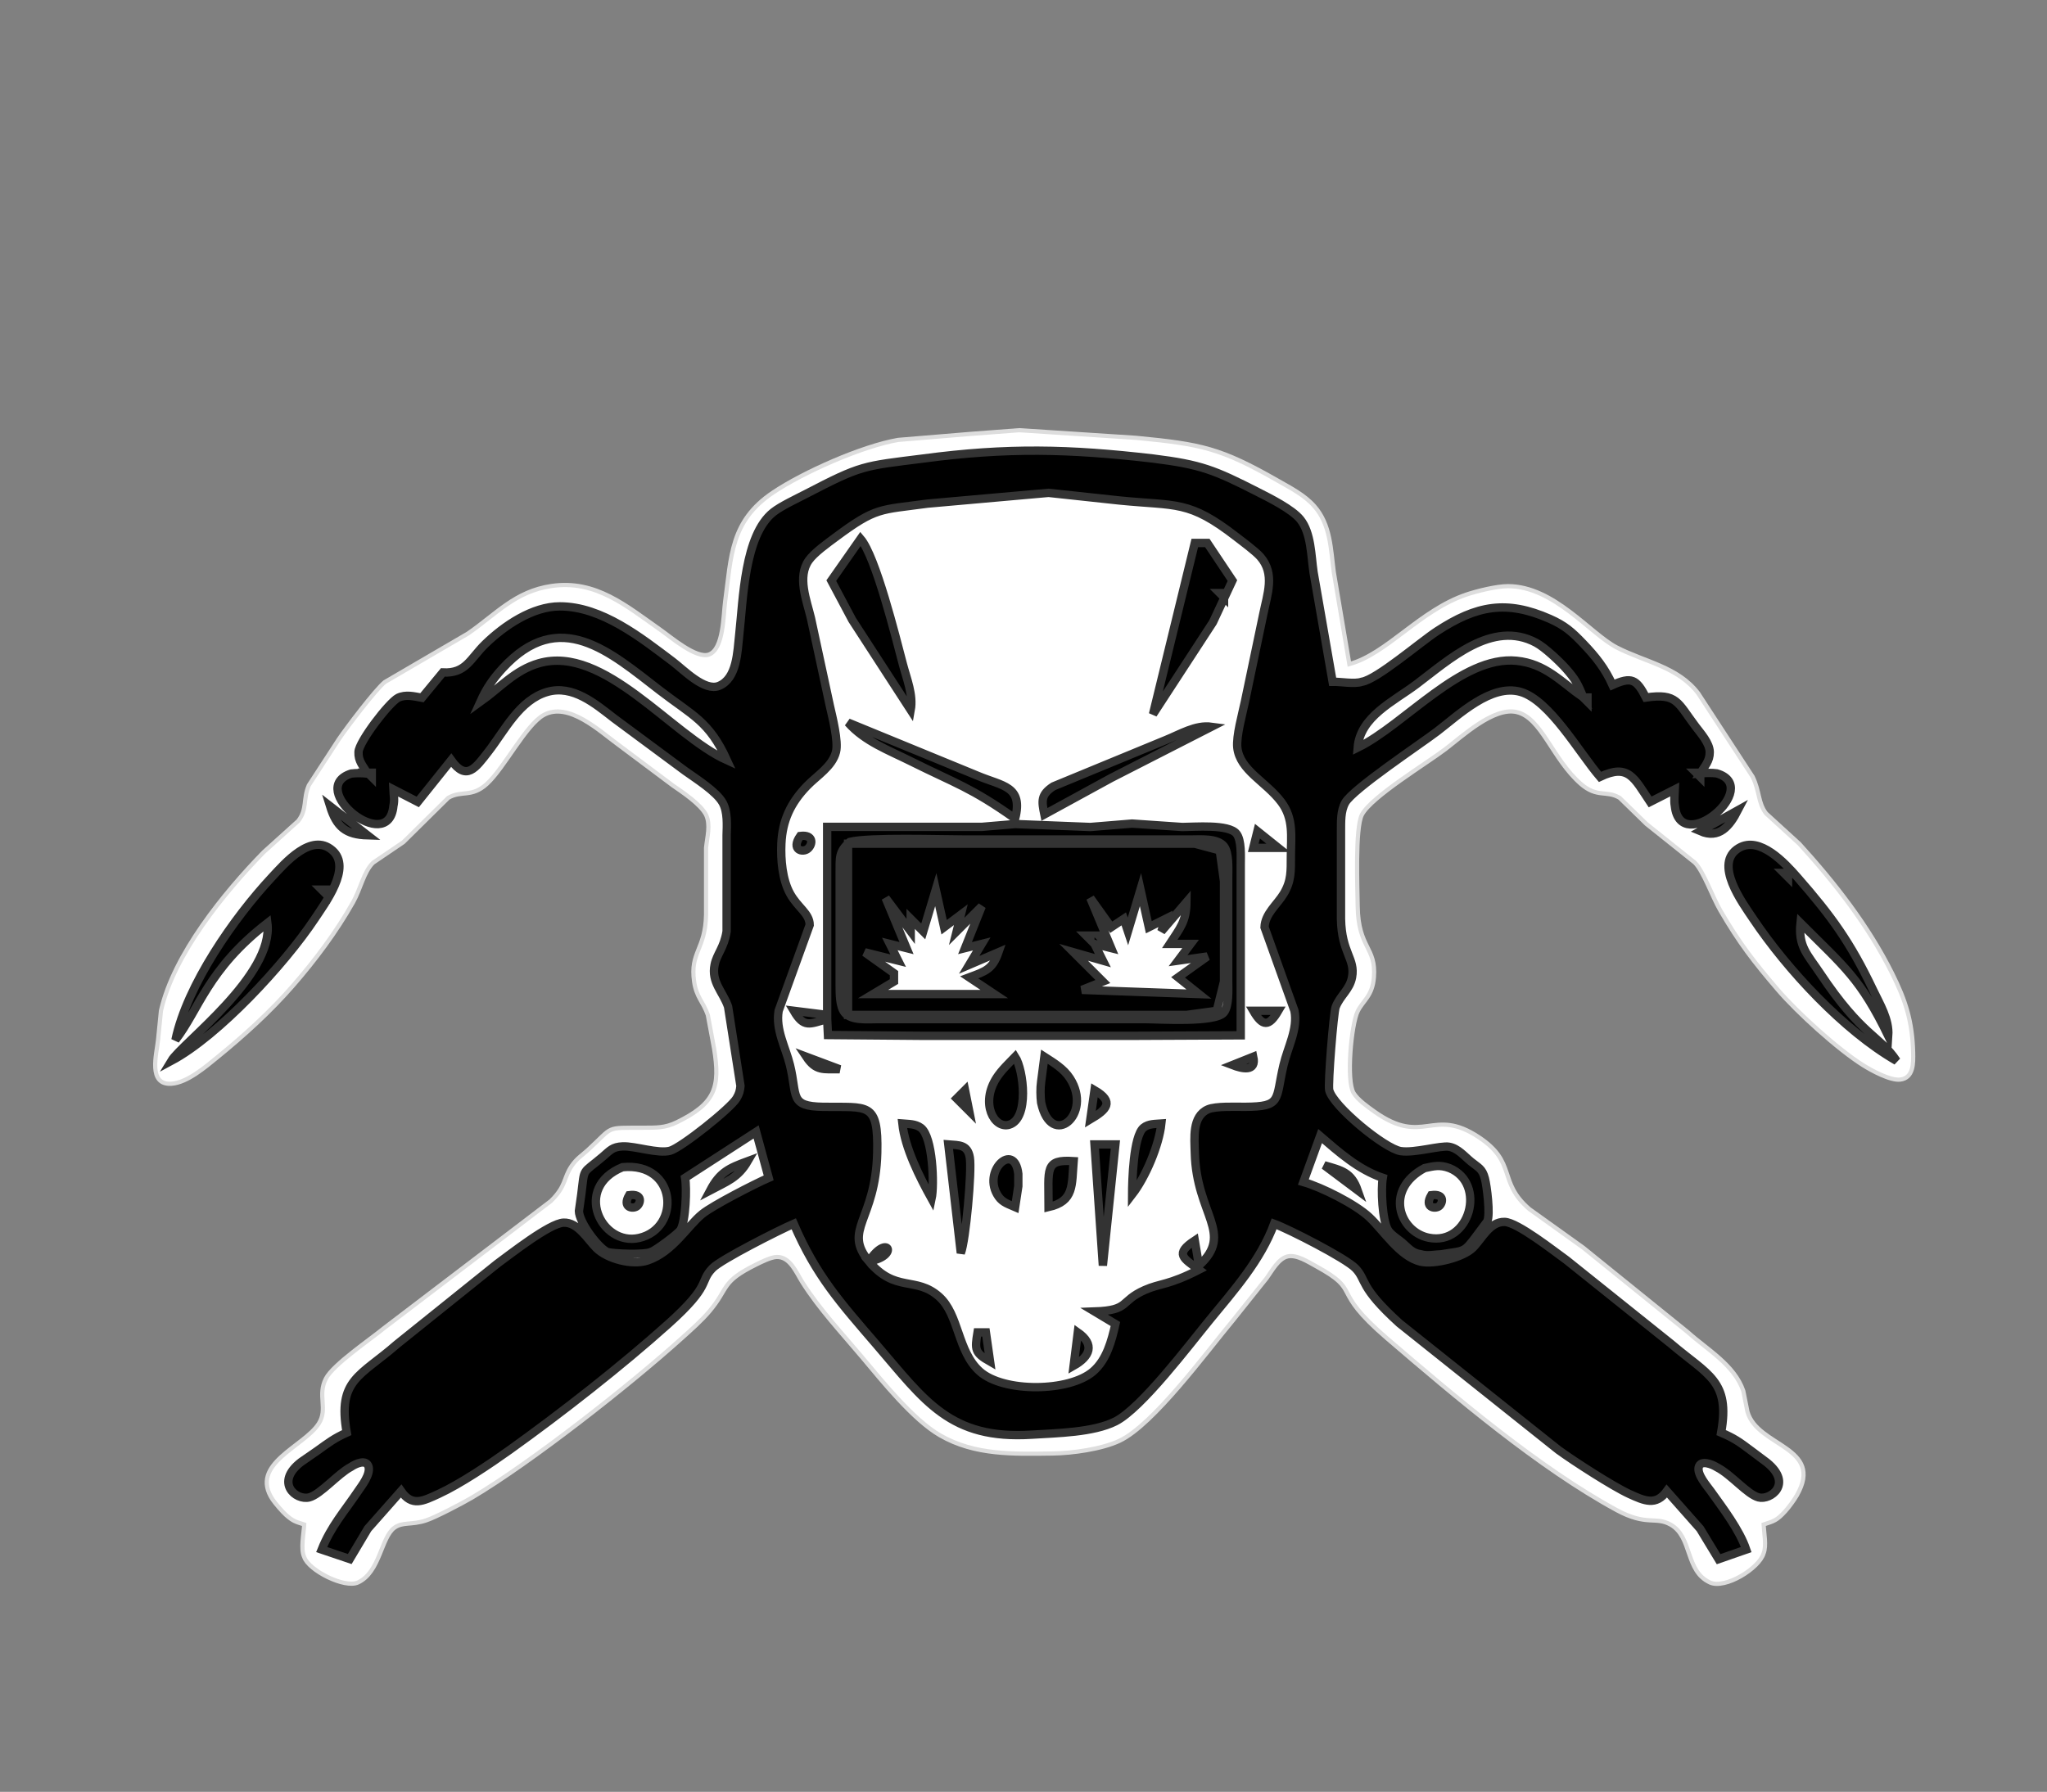
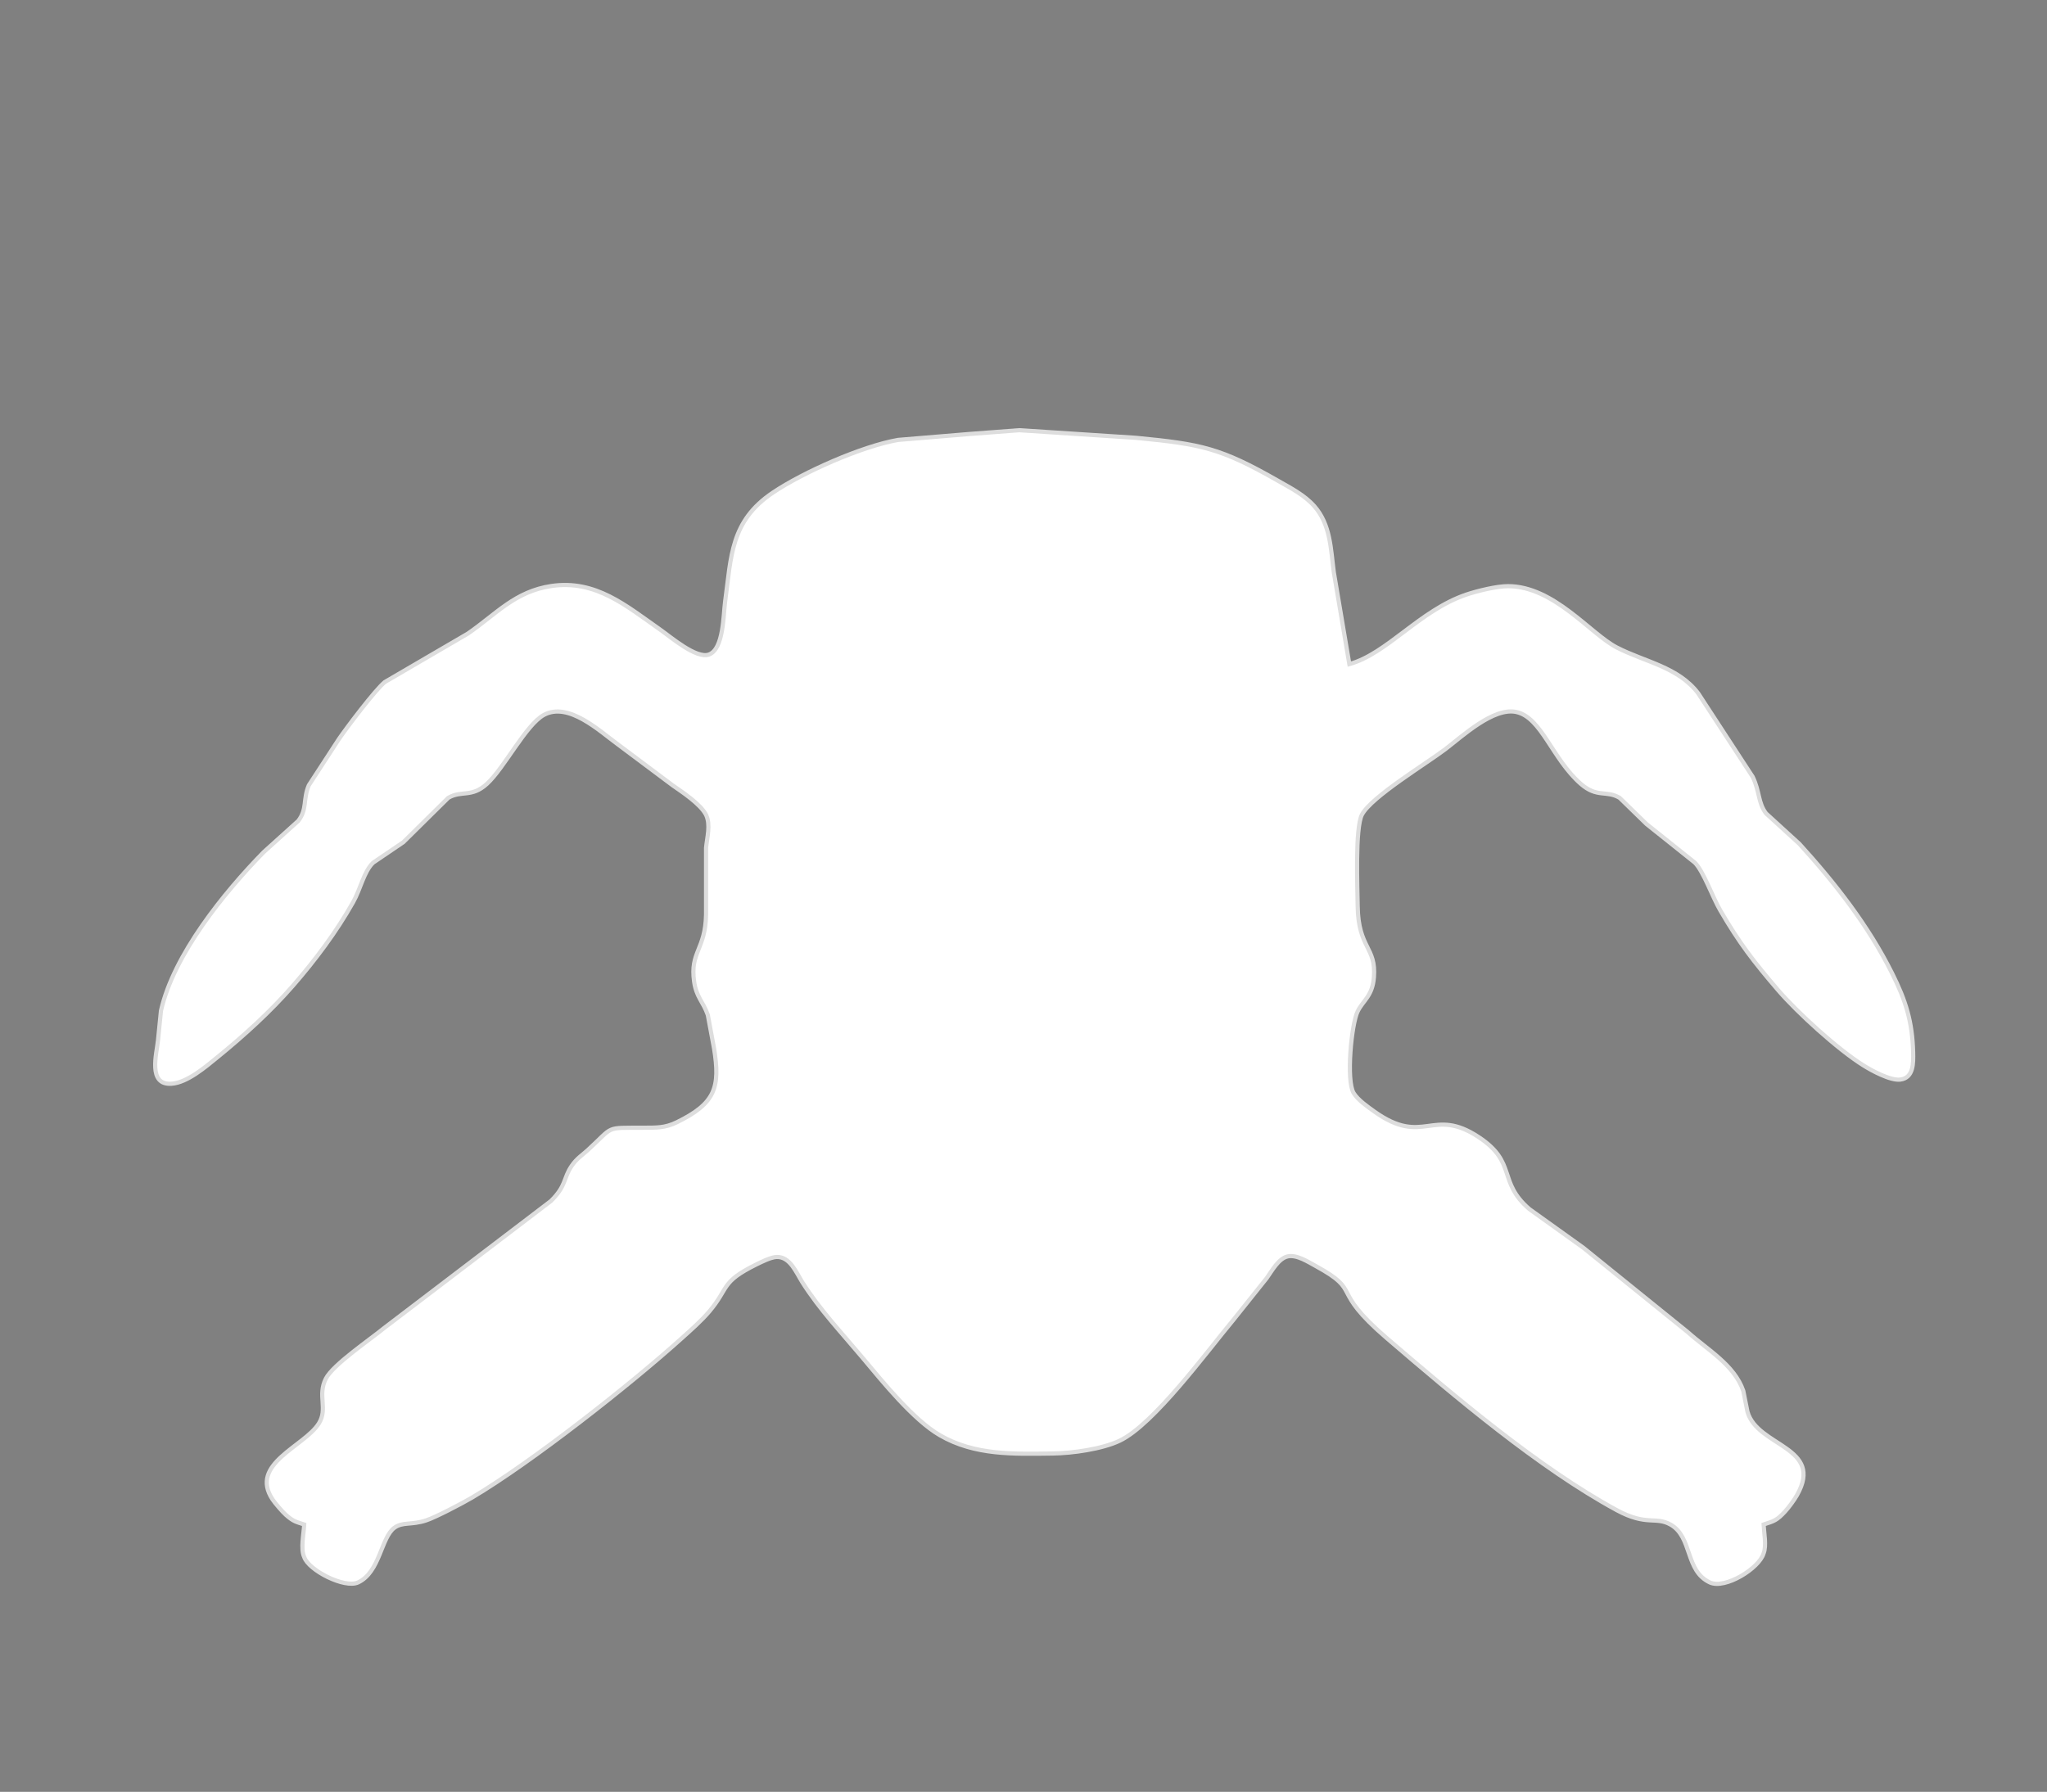
<svg xmlns="http://www.w3.org/2000/svg" width="172.84mm" height="151.323mm" viewBox="0 0 490 429">
  <rect x="0" y="0" width="490" height="429" fill="#808080" stroke="none" />
  <path id="Selection" fill="#ffffff" stroke="#dddddd" stroke-width="1" d="M 323.00,159.00            C 331.97,156.56 339.88,146.12 351.00,142.36              353.61,141.48 358.28,140.33 361.00,140.34              371.98,140.36 380.70,151.75 387.00,155.01              393.71,158.48 401.72,159.66 406.51,166.00              406.51,166.00 419.56,186.00 419.56,186.00              421.28,189.60 420.79,192.14 422.74,194.74              422.74,194.74 430.71,202.02 430.71,202.02              439.29,211.44 447.20,221.58 452.91,233.00              456.19,239.55 457.77,244.58 457.96,252.00              458.02,254.49 458.09,258.10 454.85,258.48              452.46,258.75 448.02,256.32 446.00,255.05              439.94,251.25 430.26,242.46 425.58,237.00              419.76,230.21 416.34,225.77 411.81,218.00              409.90,214.72 407.78,208.61 405.70,206.53              405.70,206.53 394.13,197.29 394.13,197.29              394.13,197.29 387.70,191.02 387.70,191.02              384.47,189.13 382.34,191.09 378.42,187.69              371.56,181.71 369.01,171.79 362.98,170.47              357.53,169.28 350.08,176.24 346.00,179.35              341.47,182.80 328.26,190.78 326.02,195.04              324.35,198.23 324.94,212.63 325.00,217.00              325.14,227.09 329.47,226.70 328.88,234.00              328.51,238.56 326.28,239.49 324.98,242.17              323.49,245.23 322.20,258.63 324.02,261.68              325.03,263.36 327.40,264.99 329.00,266.14              340.84,274.58 342.84,264.87 353.98,272.26              363.19,278.36 358.42,282.86 366.09,289.48              366.09,289.48 379.00,298.73 379.00,298.73              379.00,298.73 404.00,318.93 404.00,318.93              408.71,323.18 415.14,326.74 417.30,333.00              417.30,333.00 418.30,338.00 418.30,338.00              420.68,346.43 436.75,346.34 430.14,358.00              429.55,359.05 428.15,360.97 427.33,361.85              425.32,364.04 424.70,364.17 422.16,365.00              422.25,366.93 422.90,370.10 422.16,371.91              421.15,375.47 412.95,380.58 409.29,378.87              403.33,376.10 405.17,367.99 399.89,365.02              396.29,362.99 394.16,365.45 387.00,361.56              368.37,351.44 348.15,334.28 332.00,320.42              317.97,308.38 326.39,309.39 315.00,303.14              313.16,302.14 310.38,300.31 308.21,300.82              306.02,301.33 304.46,304.29 303.23,306.00              303.23,306.00 295.25,316.00 295.25,316.00              288.89,323.63 276.17,341.07 268.00,344.95              263.79,346.95 256.67,347.94 252.00,348.00              242.70,348.11 233.36,348.49 225.00,343.64              218.60,339.93 211.25,330.77 206.41,325.00              201.48,319.12 196.18,313.51 192.06,307.00              190.59,304.67 189.12,300.83 185.90,300.95              184.51,301.00 182.26,302.14 181.00,302.76              172.42,307.01 174.60,308.30 169.78,314.00              167.94,316.18 165.42,318.41 163.28,320.33              150.92,331.49 127.17,350.16 113.00,358.55              110.75,359.88 104.32,363.26 102.00,364.02              98.45,365.19 96.42,364.32 94.42,365.77              91.21,368.08 90.96,376.43 85.71,378.87              82.50,380.37 73.85,375.97 72.82,372.79              71.90,370.87 72.72,367.11 72.82,365.00              70.80,364.32 70.27,364.32 68.43,362.69              67.58,361.93 65.87,359.94 65.24,359.00              59.59,350.47 72.84,346.34 76.31,340.83              78.56,337.27 75.91,334.11 78.02,330.04              79.77,326.68 88.58,320.73 92.00,317.92              92.00,317.92 131.86,287.56 131.86,287.56              135.63,283.86 134.80,282.12 136.85,279.13              138.08,277.33 139.25,276.68 140.76,275.30              147.09,269.50 144.64,270.06 154.00,270.00              157.05,269.98 159.16,270.09 162.00,268.70              171.24,264.18 172.45,260.36 170.92,251.00              170.92,251.00 169.43,243.00 169.43,243.00              168.33,239.83 166.68,238.77 166.15,235.00              165.14,227.90 168.85,227.38 169.01,219.00              169.01,219.00 169.01,203.00 169.01,203.00              169.26,200.40 170.14,197.52 169.01,195.09              167.66,192.49 163.40,189.69 161.00,188.02              161.00,188.02 148.00,178.29 148.00,178.29              143.48,175.01 136.08,167.95 130.17,171.18              125.90,173.51 120.71,183.88 116.54,187.69              112.85,191.05 110.51,189.15 107.30,191.02              107.30,191.02 96.55,201.64 96.55,201.64              96.55,201.64 89.31,206.55 89.31,206.55              87.05,208.76 86.33,212.82 84.53,216.00              80.50,223.15 75.50,229.82 70.13,236.00              64.68,242.26 58.42,247.94 52.00,253.16              49.18,255.45 44.85,259.20 41.06,259.47              35.31,259.86 37.50,252.29 37.83,249.00              37.83,249.00 38.53,242.00 38.53,242.00              41.58,228.51 53.66,213.70 63.09,204.04              63.09,204.04 71.40,196.54 71.40,196.54              73.60,193.67 72.48,191.38 73.93,188.00              73.93,188.00 81.09,177.00 81.09,177.00              83.00,174.18 89.77,165.24 92.09,163.31              92.09,163.31 112.00,151.69 112.00,151.69              118.80,147.01 123.27,141.59 132.00,140.30              142.60,138.74 149.90,145.05 158.00,150.72              160.46,152.44 166.71,157.84 169.72,156.70              173.24,155.38 173.13,147.25 173.58,144.00              175.05,133.21 174.84,124.79 185.00,117.95              192.28,113.05 206.35,106.81 215.00,105.32              215.00,105.32 232.00,103.91 232.00,103.91              232.00,103.91 244.00,103.00 244.00,103.00              244.00,103.00 272.00,104.83 272.00,104.83              287.55,106.34 292.13,107.22 306.00,115.15              309.01,116.87 312.28,118.54 314.61,121.18              318.53,125.63 318.54,131.47 319.28,137.00              319.28,137.00 323.00,159.00 323.00,159.00 Z" />
-   <path id="Selection #1" fill="#000000" stroke="#333333" stroke-width="2" d="M 106.00,161.00            C 106.00,161.00 101.00,167.06 101.00,167.06              99.08,166.72 97.15,166.19 95.30,167.06              93.11,168.20 85.93,177.55 85.82,180.04              85.72,182.23 86.89,183.35 88.00,185.21              86.69,185.08 85.33,185.05 84.06,185.21              73.14,188.72 93.01,204.94 94.17,192.98              94.51,191.42 94.23,190.47 94.17,189.00              94.17,189.00 100.00,192.00 100.00,192.00              100.00,192.00 108.00,182.00 108.00,182.00              111.65,187.12 113.84,183.90 116.87,179.99              120.84,174.88 124.35,167.58 131.00,165.66              137.14,163.90 142.51,168.52 147.00,171.99              147.00,171.99 164.00,184.58 164.00,184.58              166.58,186.44 171.48,189.49 172.98,192.17              174.21,194.36 174.00,197.54 173.93,200.00              173.93,200.00 173.93,223.00 173.93,223.00              173.32,226.92 171.59,228.38 171.06,231.00              170.21,235.17 173.03,237.41 174.28,241.00              174.28,241.00 177.25,260.00 177.25,260.00              177.13,261.22 176.94,261.89 176.31,262.96              174.88,265.40 163.11,274.75 160.42,275.51              157.58,276.30 152.01,274.34 149.05,274.47              146.59,274.57 146.00,275.47 144.29,276.93              139.17,281.27 139.99,279.31 139.14,286.00              139.14,286.00 138.58,289.95 138.58,289.95              138.62,292.58 142.99,298.55 145.34,299.74              146.72,300.20 154.44,300.47 155.83,299.74              156.84,299.48 162.35,295.37 162.90,294.46              164.16,292.38 164.43,284.47 164.00,282.00              164.00,282.00 181.00,271.00 181.00,271.00              181.00,271.00 184.00,282.00 184.00,282.00              180.66,283.45 170.69,288.57 168.13,290.63              164.57,293.50 161.05,299.76 155.00,301.79              151.39,303.01 145.37,301.44 142.75,298.81              140.63,296.69 138.34,292.60 134.91,292.73              131.56,292.85 122.07,300.35 119.00,302.58              119.00,302.58 95.00,321.85 95.00,321.85              86.21,329.54 80.73,330.27 83.00,343.00              79.96,344.37 78.67,345.40 76.00,347.31              76.00,347.31 72.06,350.04 72.06,350.04              65.69,354.94 70.82,359.33 74.02,358.51              76.71,357.82 80.88,352.85 83.98,351.23              85.14,350.43 87.74,349.24 88.24,351.23              88.65,353.10 86.64,355.65 85.72,357.00              82.40,361.92 79.24,365.42 77.00,371.00              77.00,371.00 83.72,373.27 83.72,373.27              83.72,373.27 88.05,366.00 88.05,366.00              88.05,366.00 96.00,357.00 96.00,357.00              98.62,360.79 101.23,359.41 105.00,357.68              110.20,355.28 117.28,350.51 122.00,347.14              134.28,338.36 148.80,327.01 160.00,316.95              170.51,307.51 167.28,307.02 170.56,303.63              172.59,301.53 186.63,294.45 190.00,293.00              195.38,305.48 201.16,311.87 209.87,322.00              221.43,335.45 227.42,344.73 247.00,343.49              252.98,343.11 261.70,342.99 267.00,340.32              273.23,337.17 284.63,322.04 289.58,316.00              295.42,308.87 301.76,301.77 305.00,293.00              308.55,294.30 322.13,301.24 324.44,303.63              327.21,306.49 325.23,307.98 335.00,316.83              335.00,316.83 373.00,347.12 373.00,347.12              376.64,349.78 386.08,355.88 390.00,357.68              393.63,359.34 396.40,360.61 399.00,357.00              399.00,357.00 406.96,366.00 406.96,366.00              406.96,366.00 411.39,373.30 411.39,373.30              411.39,373.30 418.00,371.00 418.00,371.00              416.41,366.30 412.44,361.12 409.50,357.00              408.58,355.72 406.24,353.09 406.62,351.31              407.07,349.39 409.93,350.63 411.01,351.31              414.41,353.03 418.25,357.80 420.96,358.51              423.80,359.26 429.25,355.26 422.94,350.15              422.94,350.15 419.00,347.20 419.00,347.20              416.31,345.18 415.11,344.33 412.00,343.00              414.22,330.57 408.85,329.27 400.00,321.73              400.00,321.73 375.00,301.71 375.00,301.71              372.11,299.64 363.25,292.63 360.17,292.55              356.59,292.46 354.71,296.64 352.55,298.77              350.21,301.08 343.25,302.83 340.04,302.06              335.04,300.85 331.23,294.64 327.74,291.39              324.44,288.30 316.39,284.25 312.00,283.00              312.00,283.00 316.00,272.00 316.00,272.00              320.55,275.91 325.25,280.09 331.00,282.00              330.53,284.69 330.86,292.16 332.25,294.48              332.92,295.60 334.55,296.58 335.58,297.44              337.12,298.74 338.00,300.03 340.11,300.30              341.70,300.80 343.43,300.35 345.00,300.30              350.80,299.34 350.30,300.11 353.83,295.35              353.83,295.35 356.02,292.41 356.02,292.41              356.78,290.81 355.93,283.96 355.44,282.13              354.82,279.77 353.88,279.56 352.16,278.15              350.53,276.83 349.02,274.93 346.89,274.56              344.82,274.19 338.61,276.12 335.28,275.60              331.44,274.99 319.08,264.85 318.18,261.00              317.84,259.58 319.21,242.44 319.73,241.09              320.83,238.28 323.09,236.98 323.65,233.96              324.47,229.50 321.14,228.17 321.00,220.00              321.00,220.00 321.00,199.00 321.00,199.00              321.02,196.75 320.89,194.20 322.02,192.17              323.85,188.90 339.86,178.27 344.00,175.12              349.18,171.17 356.94,163.64 364.00,165.66              370.97,167.67 377.96,180.13 383.00,186.00              389.86,182.74 391.16,186.27 395.00,192.00              395.00,192.00 400.92,189.00 400.92,189.00              400.88,190.33 400.67,191.65 400.92,192.98              402.27,205.25 422.06,188.37 410.94,185.16              409.75,184.99 408.23,185.04 407.00,185.16              408.10,183.39 409.28,182.22 409.27,180.09              409.26,177.91 407.11,175.57 405.86,173.91              401.53,168.17 401.48,165.92 394.00,167.00              391.73,162.60 390.57,161.95 386.00,164.00              384.22,160.04 381.92,157.15 378.91,154.02              376.24,151.23 374.55,149.74 371.00,148.17              360.62,143.59 353.48,144.92 344.00,151.10              340.04,153.68 329.57,162.69 326.00,163.23              324.26,163.84 320.92,163.19 319.00,163.23              319.00,163.23 314.43,137.00 314.43,137.00              313.84,133.03 313.87,127.61 311.28,124.38              309.30,121.91 303.90,119.23 301.00,117.76              290.68,112.51 287.53,111.22 276.00,109.78              255.95,107.45 241.10,107.10 221.00,109.78              206.52,111.60 206.22,111.35 193.00,118.22              190.73,119.40 187.00,121.13 185.10,122.63              178.16,128.15 177.90,143.51 176.95,152.00              176.50,156.02 176.43,162.44 172.11,164.21              168.66,165.63 163.67,160.39 161.00,158.37              153.41,152.66 144.05,145.17 134.00,145.18              127.48,145.18 120.69,149.79 116.17,154.18              112.54,157.70 111.57,161.30 106.00,161.00 Z            M 287.00,303.00            C 287.00,303.00 286.00,297.00 286.00,297.00              281.10,300.22 283.25,301.25 287.00,304.00              279.63,307.78 277.77,307.20 274.04,308.85              267.92,311.56 270.58,313.70 262.00,314.00              262.00,314.00 267.00,317.00 267.00,317.00              266.08,321.03 264.92,325.54 261.66,328.35              255.94,333.30 240.19,333.44 234.53,328.35              229.14,323.51 229.62,314.73 224.78,310.43              219.20,305.47 214.31,309.58 208.00,302.00              215.45,300.74 212.46,295.11 208.00,302.00              201.68,294.36 209.60,292.28 209.99,276.00              210.28,263.63 207.78,265.18 197.00,265.00              188.92,264.86 190.92,262.43 189.10,255.00              188.05,250.70 185.62,246.53 186.39,242.00              186.39,242.00 193.82,221.46 193.82,221.46              193.80,218.65 191.00,217.35 189.13,213.96              187.27,210.58 186.87,205.80 187.04,202.00              187.29,196.40 189.29,192.20 193.18,188.17              195.58,185.68 199.24,183.53 200.12,180.00              200.74,177.48 199.25,171.66 198.65,169.00              198.65,169.00 194.12,148.00 194.12,148.00              193.10,143.71 190.80,138.15 193.60,134.17              194.90,132.32 198.12,130.03 200.00,128.63              209.78,121.35 210.60,122.15 222.00,120.58              222.00,120.58 251.00,118.00 251.00,118.00              251.00,118.00 268.00,119.83 268.00,119.83              281.69,121.20 284.57,119.69 296.00,128.58              297.52,129.76 300.50,131.95 301.69,133.30              305.25,137.38 303.36,142.23 302.40,147.00              302.40,147.00 298.00,168.00 298.00,168.00              297.39,170.92 295.88,176.24 296.18,179.00              296.79,184.46 303.00,187.11 306.69,192.00              309.71,196.01 309.02,200.24 309.00,205.00              308.98,208.50 309.15,210.87 307.27,214.00              305.71,216.59 302.81,218.76 302.70,222.00              302.70,222.00 309.86,242.00 309.86,242.00              310.72,246.37 308.25,250.68 307.24,255.00              305.25,263.41 306.95,264.94 298.00,265.00              295.80,265.01 291.01,264.79 289.15,265.60              285.31,267.27 285.93,272.51 286.01,276.00              286.37,290.85 295.49,295.28 287.00,303.00 Z            M 206.00,129.00            C 206.00,129.00 198.99,139.01 198.99,139.01              198.99,139.01 204.00,148.42 204.00,148.42              204.00,148.42 218.00,170.00 218.00,170.00              218.66,166.36 217.05,162.54 216.12,159.00              214.42,152.57 209.64,133.27 206.00,129.00 Z            M 286.00,130.00            C 286.00,130.00 276.00,171.00 276.00,171.00              276.00,171.00 290.34,149.00 290.34,149.00              290.34,149.00 295.01,139.00 295.01,139.00              295.01,139.00 289.00,130.00 289.00,130.00              289.00,130.00 286.00,130.00 286.00,130.00 Z            M 293.00,142.00            C 293.00,142.00 293.00,143.00 293.00,143.00              293.00,143.00 292.00,142.00 292.00,142.00              292.00,142.00 293.00,142.00 293.00,142.00 Z            M 379.00,167.00            C 373.67,163.24 369.94,158.88 363.00,158.20              349.83,156.90 336.30,173.46 325.00,179.00              325.58,171.61 333.56,167.95 339.00,163.87              346.78,158.04 357.20,148.23 367.72,153.90              369.77,155.00 373.25,158.28 374.82,160.04              377.08,162.57 377.79,163.90 379.00,167.00 Z            M 174.00,182.00            C 160.71,176.01 144.62,154.30 129.00,158.79              123.26,160.44 119.70,164.65 115.00,168.00              116.43,164.84 117.93,162.62 120.29,160.04              133.95,145.13 146.01,156.11 158.00,165.35              165.83,171.38 169.73,172.65 174.00,182.00 Z            M 380.00,167.00            C 380.00,167.00 380.00,168.00 380.00,168.00              380.00,168.00 379.00,167.00 379.00,167.00              379.00,167.00 380.00,167.00 380.00,167.00 Z            M 203.00,173.00            C 206.97,177.51 212.69,179.60 218.00,182.25              228.89,187.68 232.32,188.45 243.00,196.00              244.97,188.16 240.02,188.26 234.00,185.72              234.00,185.72 203.00,173.00 203.00,173.00 Z            M 250.00,195.00            C 250.00,195.00 266.00,186.26 266.00,186.26              266.00,186.26 290.00,174.00 290.00,174.00              286.20,173.48 282.49,175.80 279.00,177.20              279.00,177.20 252.15,188.27 252.15,188.27              249.07,190.26 249.35,191.83 250.00,195.00 Z            M 89.00,185.00            C 89.00,185.00 89.00,186.00 89.00,186.00              89.00,186.00 88.00,185.00 88.00,185.00              88.00,185.00 89.00,185.00 89.00,185.00 Z            M 407.00,185.00            C 407.00,185.00 407.00,186.00 407.00,186.00              407.00,186.00 406.00,185.00 406.00,185.00              406.00,185.00 407.00,185.00 407.00,185.00 Z            M 79.00,193.00            C 80.53,197.97 82.75,199.85 88.00,200.00              88.00,200.00 79.00,193.00 79.00,193.00 Z            M 407.00,199.00            C 411.52,200.96 414.04,197.79 416.00,194.00              416.00,194.00 407.00,199.00 407.00,199.00 Z            M 198.00,197.97            C 198.00,197.97 198.00,243.00 198.00,243.00              198.00,243.00 190.00,242.00 190.00,242.00              192.45,246.18 193.76,245.17 198.00,244.00              198.00,244.00 198.19,247.81 198.19,247.81              198.19,247.81 221.00,248.00 221.00,248.00              221.00,248.00 271.00,248.00 271.00,248.00              271.00,248.00 297.00,247.88 297.00,247.88              297.00,247.88 297.00,207.00 297.00,207.00              297.00,205.01 297.23,201.19 295.98,199.60              294.13,197.26 285.95,198.00 283.00,198.00              283.00,198.00 271.00,197.18 271.00,197.18              271.00,197.18 261.00,198.00 261.00,198.00              261.00,198.00 243.00,197.29 243.00,197.29              243.00,197.29 235.00,197.97 235.00,197.97              235.00,197.97 198.00,197.97 198.00,197.97 Z            M 191.56,200.15            C 189.21,203.52 192.21,204.24 193.39,203.19              194.60,202.14 194.79,199.74 191.56,200.15 Z            M 301.00,199.00            C 301.00,199.00 300.00,203.00 300.00,203.00              300.00,203.00 306.00,203.00 306.00,203.00              306.00,203.00 301.00,199.00 301.00,199.00 Z            M 203.43,201.57            C 208.14,200.42 225.04,201.00 231.00,201.00              231.00,201.00 285.00,201.00 285.00,201.00              287.30,201.00 291.41,200.62 292.98,202.60              294.23,204.19 294.00,208.01 294.00,210.00              294.00,210.00 294.00,235.00 294.00,235.00              294.00,236.99 294.23,240.81 292.98,242.40              290.97,244.93 277.58,244.00 274.00,244.00              274.00,244.00 210.00,244.00 210.00,244.00              207.70,244.00 203.74,244.41 202.17,242.43              200.96,240.88 201.03,237.89 201.00,236.00              201.00,236.00 201.00,209.00 201.00,209.00              201.05,205.47 200.67,203.95 203.43,201.57 Z            M 42.00,249.00            C 47.59,241.80 49.72,232.04 64.00,221.00              65.63,233.51 43.52,249.80 41.00,254.00              52.33,247.95 68.13,230.84 75.33,220.00              77.88,216.15 84.27,207.72 79.57,203.60              74.55,199.20 68.21,206.66 65.09,210.00              56.03,219.71 44.76,235.86 42.00,249.00 Z            M 203.00,202.00            C 203.00,202.00 203.00,243.00 203.00,243.00              203.00,243.00 284.00,243.00 284.00,243.00              284.00,243.00 291.26,242.01 291.26,242.01              291.26,242.01 293.00,235.00 293.00,235.00              293.00,235.00 293.00,211.00 293.00,211.00              293.00,211.00 291.98,203.60 291.98,203.60              291.98,203.60 286.00,202.00 286.00,202.00              286.00,202.00 271.00,202.00 271.00,202.00              271.00,202.00 203.00,202.00 203.00,202.00 Z            M 454.00,254.00            C 450.11,248.04 445.79,248.18 435.67,233.00              432.65,228.48 430.42,226.61 431.00,221.00              441.57,231.57 445.33,234.29 452.00,248.00              452.27,244.09 450.02,240.47 448.36,237.00              443.00,225.73 438.48,219.43 430.25,210.04              427.31,206.68 421.24,200.04 416.23,203.03              410.06,206.71 417.09,216.15 419.67,220.00              427.82,232.15 441.32,246.71 454.00,254.00 Z            M 428.00,209.00            C 428.00,209.00 428.00,210.00 428.00,210.00              428.00,210.00 427.00,209.00 427.00,209.00              427.00,209.00 428.00,209.00 428.00,209.00 Z            M 78.00,213.00            C 78.00,213.00 78.00,214.00 78.00,214.00              78.00,214.00 77.00,213.00 77.00,213.00              77.00,213.00 78.00,213.00 78.00,213.00 Z            M 224.00,213.00            C 224.00,213.00 226.00,222.00 226.00,222.00              226.00,222.00 230.00,219.00 230.00,219.00              230.00,219.00 229.00,223.00 229.00,223.00              229.00,223.00 235.00,217.00 235.00,217.00              235.00,217.00 231.00,227.00 231.00,227.00              231.00,227.00 235.00,226.00 235.00,226.00              235.00,226.00 232.00,231.00 232.00,231.00              232.00,231.00 239.00,228.00 239.00,228.00              237.58,232.09 235.90,232.54 232.00,234.00              232.00,234.00 238.00,238.00 238.00,238.00              238.00,238.00 209.00,238.00 209.00,238.00              209.00,238.00 214.00,235.00 214.00,235.00              214.00,235.00 214.00,233.00 214.00,233.00              214.00,233.00 207.00,228.00 207.00,228.00              207.00,228.00 215.00,230.00 215.00,230.00              215.00,230.00 213.00,226.00 213.00,226.00              213.00,226.00 217.00,227.00 217.00,227.00              217.00,227.00 212.00,215.00 212.00,215.00              212.00,215.00 218.00,223.00 218.00,223.00              218.00,223.00 218.00,220.00 218.00,220.00              218.00,220.00 221.00,223.00 221.00,223.00              221.00,223.00 224.00,213.00 224.00,213.00 Z            M 273.00,213.00            C 273.00,213.00 275.00,222.00 275.00,222.00              275.00,222.00 279.00,220.00 279.00,220.00              279.00,220.00 278.00,223.00 278.00,223.00              278.00,223.00 284.00,216.00 284.00,216.00              283.96,220.65 282.46,222.22 280.00,226.00              280.00,226.00 285.00,226.00 285.00,226.00              285.00,226.00 282.00,230.00 282.00,230.00              282.00,230.00 289.00,229.00 289.00,229.00              289.00,229.00 282.00,234.00 282.00,234.00              282.00,234.00 287.00,238.00 287.00,238.00              287.00,238.00 259.00,237.00 259.00,237.00              259.00,237.00 264.00,235.00 264.00,235.00              264.00,235.00 257.00,228.00 257.00,228.00              257.00,228.00 264.00,230.00 264.00,230.00              264.00,230.00 262.00,226.00 262.00,226.00              262.00,226.00 266.00,227.00 266.00,227.00              266.00,227.00 261.00,215.00 261.00,215.00              261.00,215.00 266.00,222.00 266.00,222.00              266.00,222.00 269.00,220.00 269.00,220.00              269.00,220.00 270.00,223.00 270.00,223.00              270.00,223.00 273.00,213.00 273.00,213.00 Z            M 261.00,224.00            C 261.00,224.00 261.00,225.00 261.00,225.00              261.00,225.00 260.00,224.00 260.00,224.00              260.00,224.00 261.00,224.00 261.00,224.00 Z            M 264.00,224.00            C 264.00,224.00 264.00,225.00 264.00,225.00              264.00,225.00 263.00,224.00 263.00,224.00              263.00,224.00 264.00,224.00 264.00,224.00 Z            M 300.00,242.00            C 302.25,245.86 303.75,245.86 306.00,242.00              306.00,242.00 300.00,242.00 300.00,242.00 Z            M 193.00,253.00            C 195.34,256.50 197.05,255.95 201.00,256.00              201.00,256.00 193.00,253.00 193.00,253.00 Z            M 243.00,253.00            C 241.49,254.56 239.77,256.17 238.58,258.00              234.54,264.21 238.02,270.36 241.59,269.28              246.42,267.83 245.05,256.17 243.00,253.00 Z            M 250.00,253.00            C 250.00,253.00 249.22,259.00 249.22,259.00              249.00,260.50 249.04,262.53 249.22,264.00              251.67,275.26 261.71,266.81 256.12,258.17              254.63,255.86 252.25,254.45 250.00,253.00 Z            M 300.00,253.00            C 300.00,253.00 295.00,255.00 295.00,255.00              297.31,255.89 300.82,256.73 300.00,253.00 Z            M 231.00,261.00            C 231.00,261.00 229.00,263.00 229.00,263.00              229.00,263.00 232.00,266.00 232.00,266.00              232.00,266.00 231.00,261.00 231.00,261.00 Z            M 262.00,261.00            C 262.00,261.00 261.00,268.00 261.00,268.00              264.93,265.67 266.83,263.83 262.00,261.00 Z            M 216.00,269.00            C 216.62,274.87 220.13,281.82 223.00,287.00              223.70,283.72 223.29,272.13 220.44,270.02              219.13,269.05 217.52,269.13 216.00,269.00 Z            M 271.00,286.00            C 274.22,281.83 277.45,274.23 278.00,269.00              276.57,269.11 274.94,269.02 273.74,269.99              271.27,271.99 271.01,282.75 271.00,286.00 Z            M 227.00,274.00            C 227.00,274.00 230.00,300.00 230.00,300.00              231.17,297.04 232.68,280.35 232.15,277.13              231.63,274.01 229.59,274.21 227.00,274.00 Z            M 262.00,274.00            C 262.00,274.00 264.00,303.00 264.00,303.00              264.00,303.00 267.00,274.00 267.00,274.00              267.00,274.00 262.00,274.00 262.00,274.00 Z            M 243.00,289.00            C 243.00,289.00 243.76,284.00 243.76,284.00              243.76,284.00 243.76,281.06 243.76,281.06              242.85,273.05 234.81,280.48 239.02,286.49              240.03,287.94 241.50,288.34 243.00,289.00 Z            M 251.00,289.00            C 257.16,287.60 256.53,283.81 257.00,278.00              250.00,277.54 251.00,279.74 251.00,289.00 Z            M 149.02,279.45            C 162.05,278.17 163.07,294.08 153.00,296.39              143.88,298.48 137.10,284.31 149.02,279.45 Z            M 170.00,285.00            C 174.00,282.88 176.66,282.02 179.00,278.00              174.48,279.67 172.31,280.63 170.00,285.00 Z            M 341.00,279.67            C 343.27,279.18 344.66,278.82 346.96,279.67              355.95,283.33 351.85,298.33 342.00,296.34              334.96,294.91 331.33,284.83 341.00,279.67 Z            M 317.00,279.00            C 317.00,279.00 325.00,285.00 325.00,285.00              323.48,280.67 321.20,280.21 317.00,279.00 Z            M 150.60,286.15            C 148.87,289.12 151.45,289.49 152.40,288.85              153.36,288.21 154.01,285.69 150.60,286.15 Z            M 342.60,286.15            C 340.87,289.12 343.45,289.49 344.40,288.85              345.36,288.21 346.01,285.69 342.60,286.15 Z            M 234.00,319.00            C 233.32,323.11 233.29,323.89 237.00,326.00              237.00,326.00 236.00,319.00 236.00,319.00              236.00,319.00 234.00,319.00 234.00,319.00 Z            M 258.00,319.00            C 258.00,319.00 257.00,327.00 257.00,327.00              260.94,324.77 262.13,321.90 258.00,319.00 Z" />
</svg>